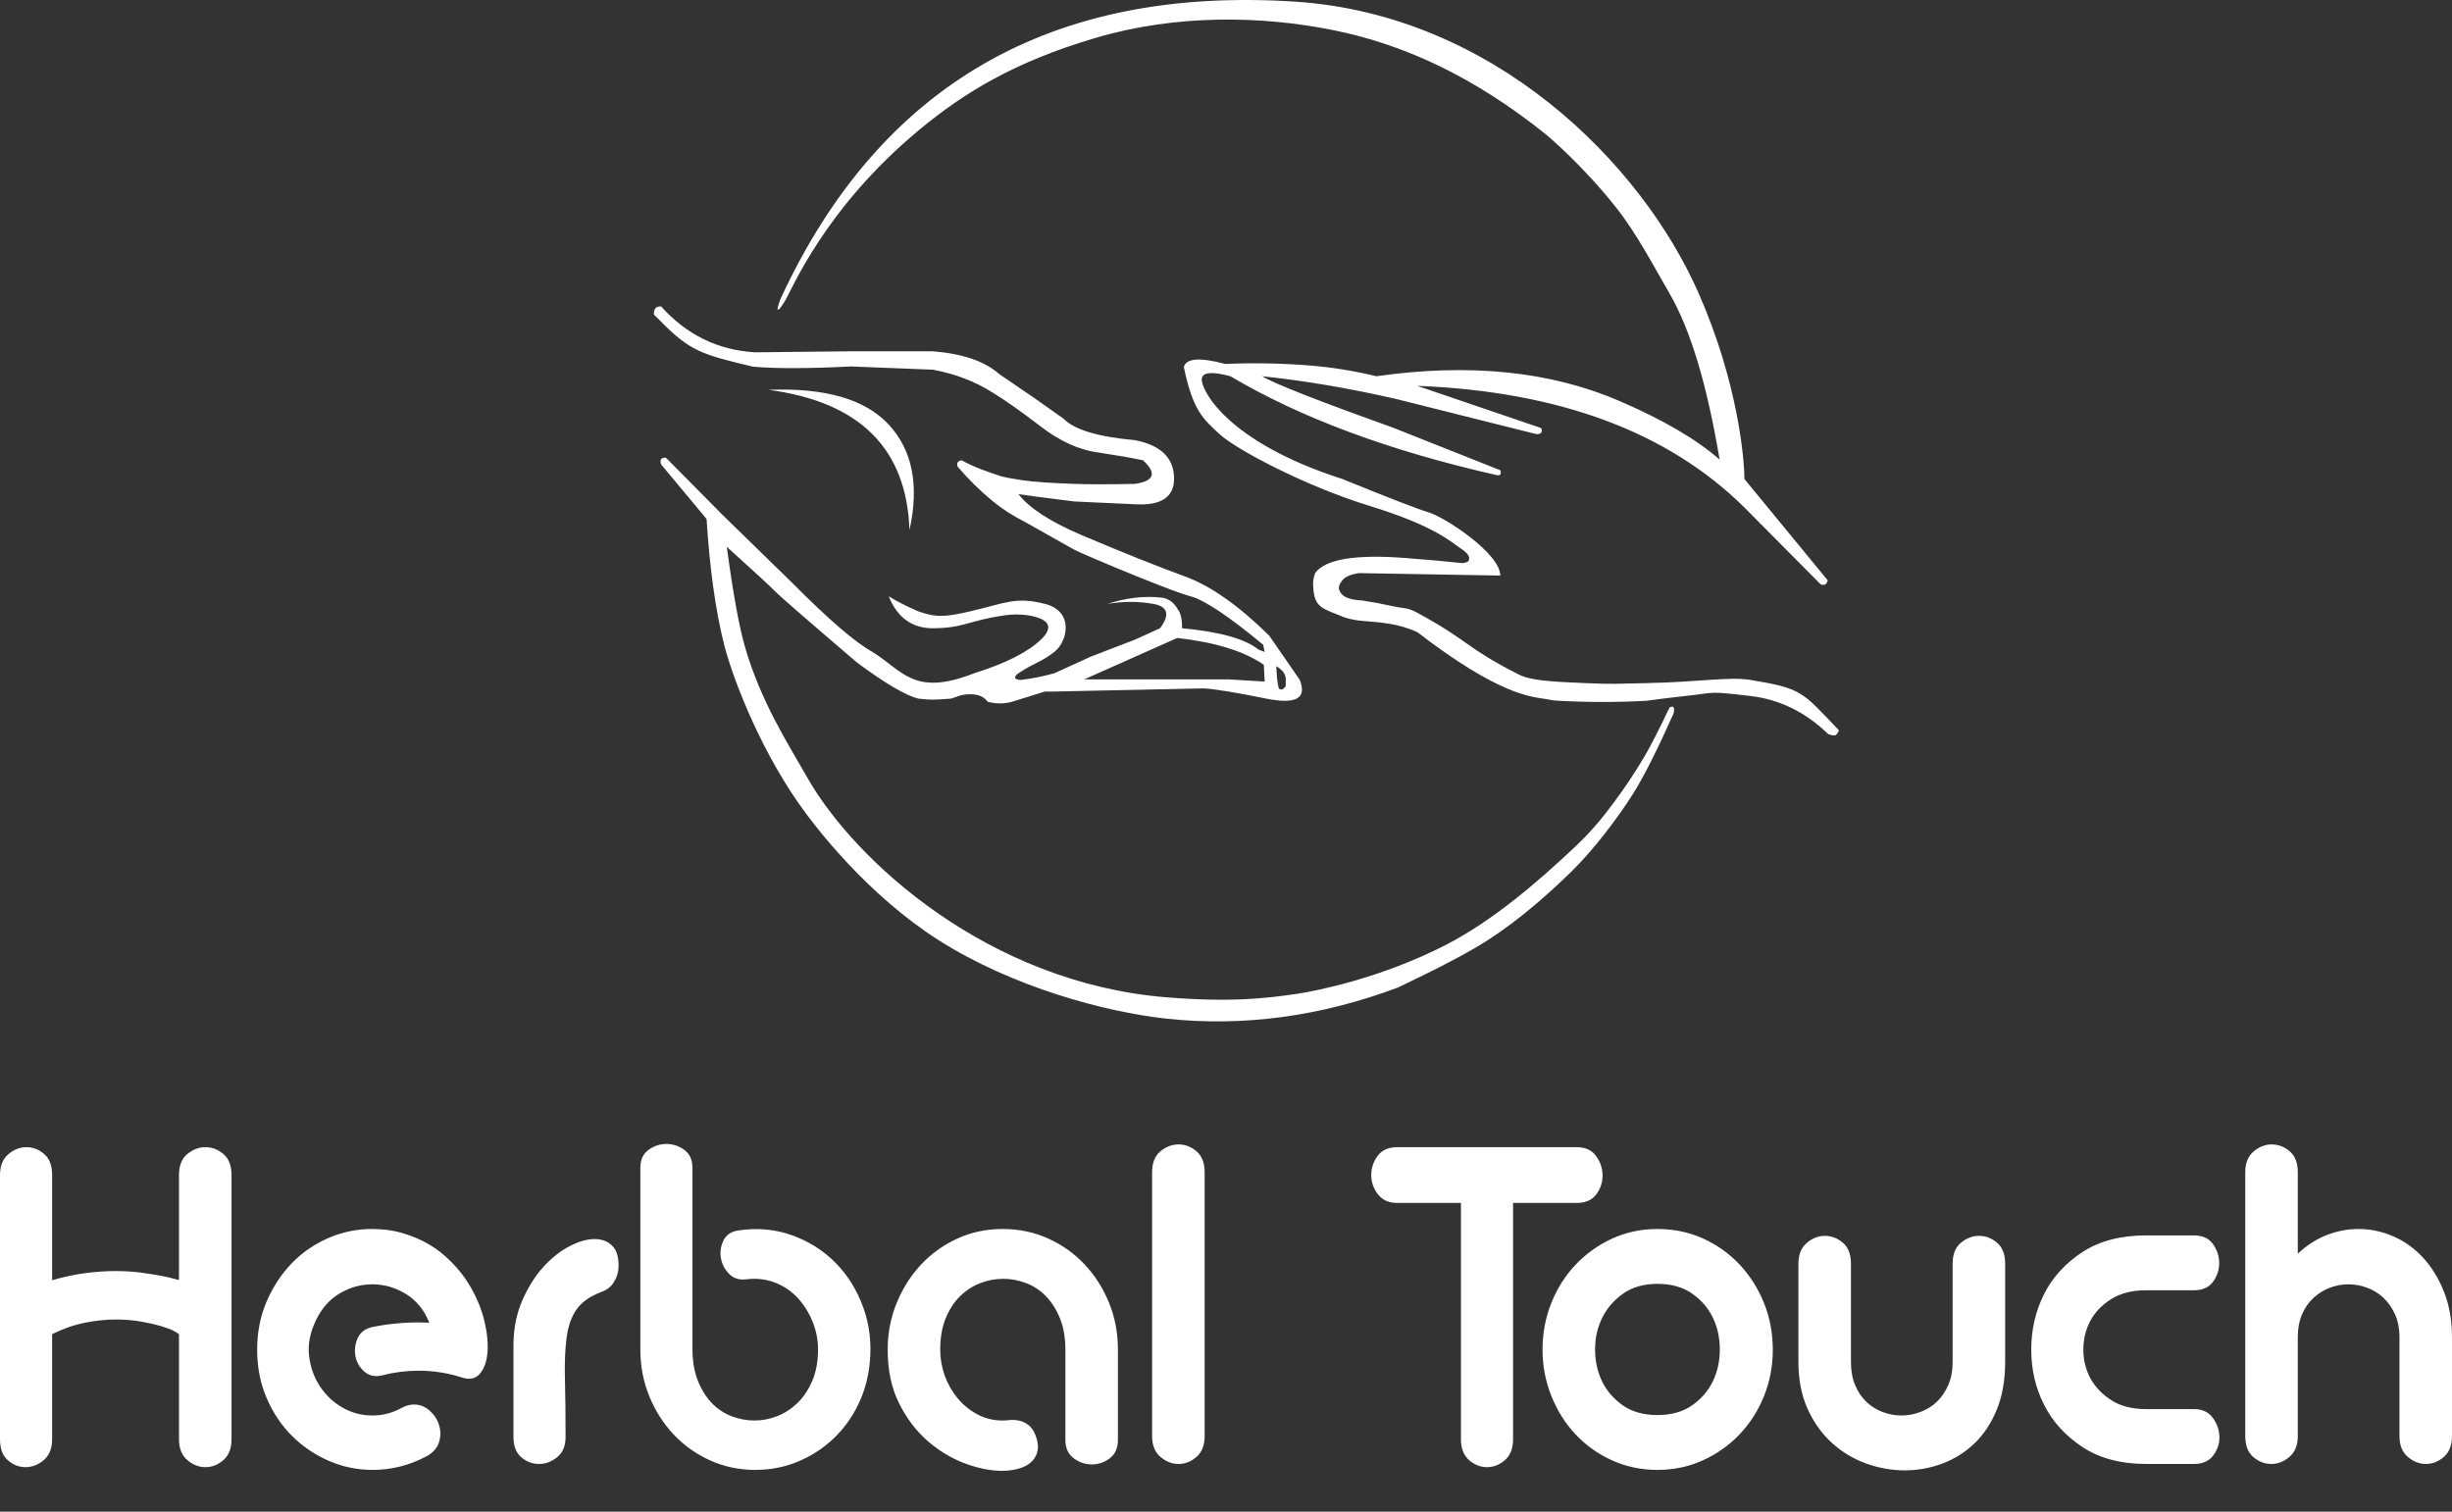
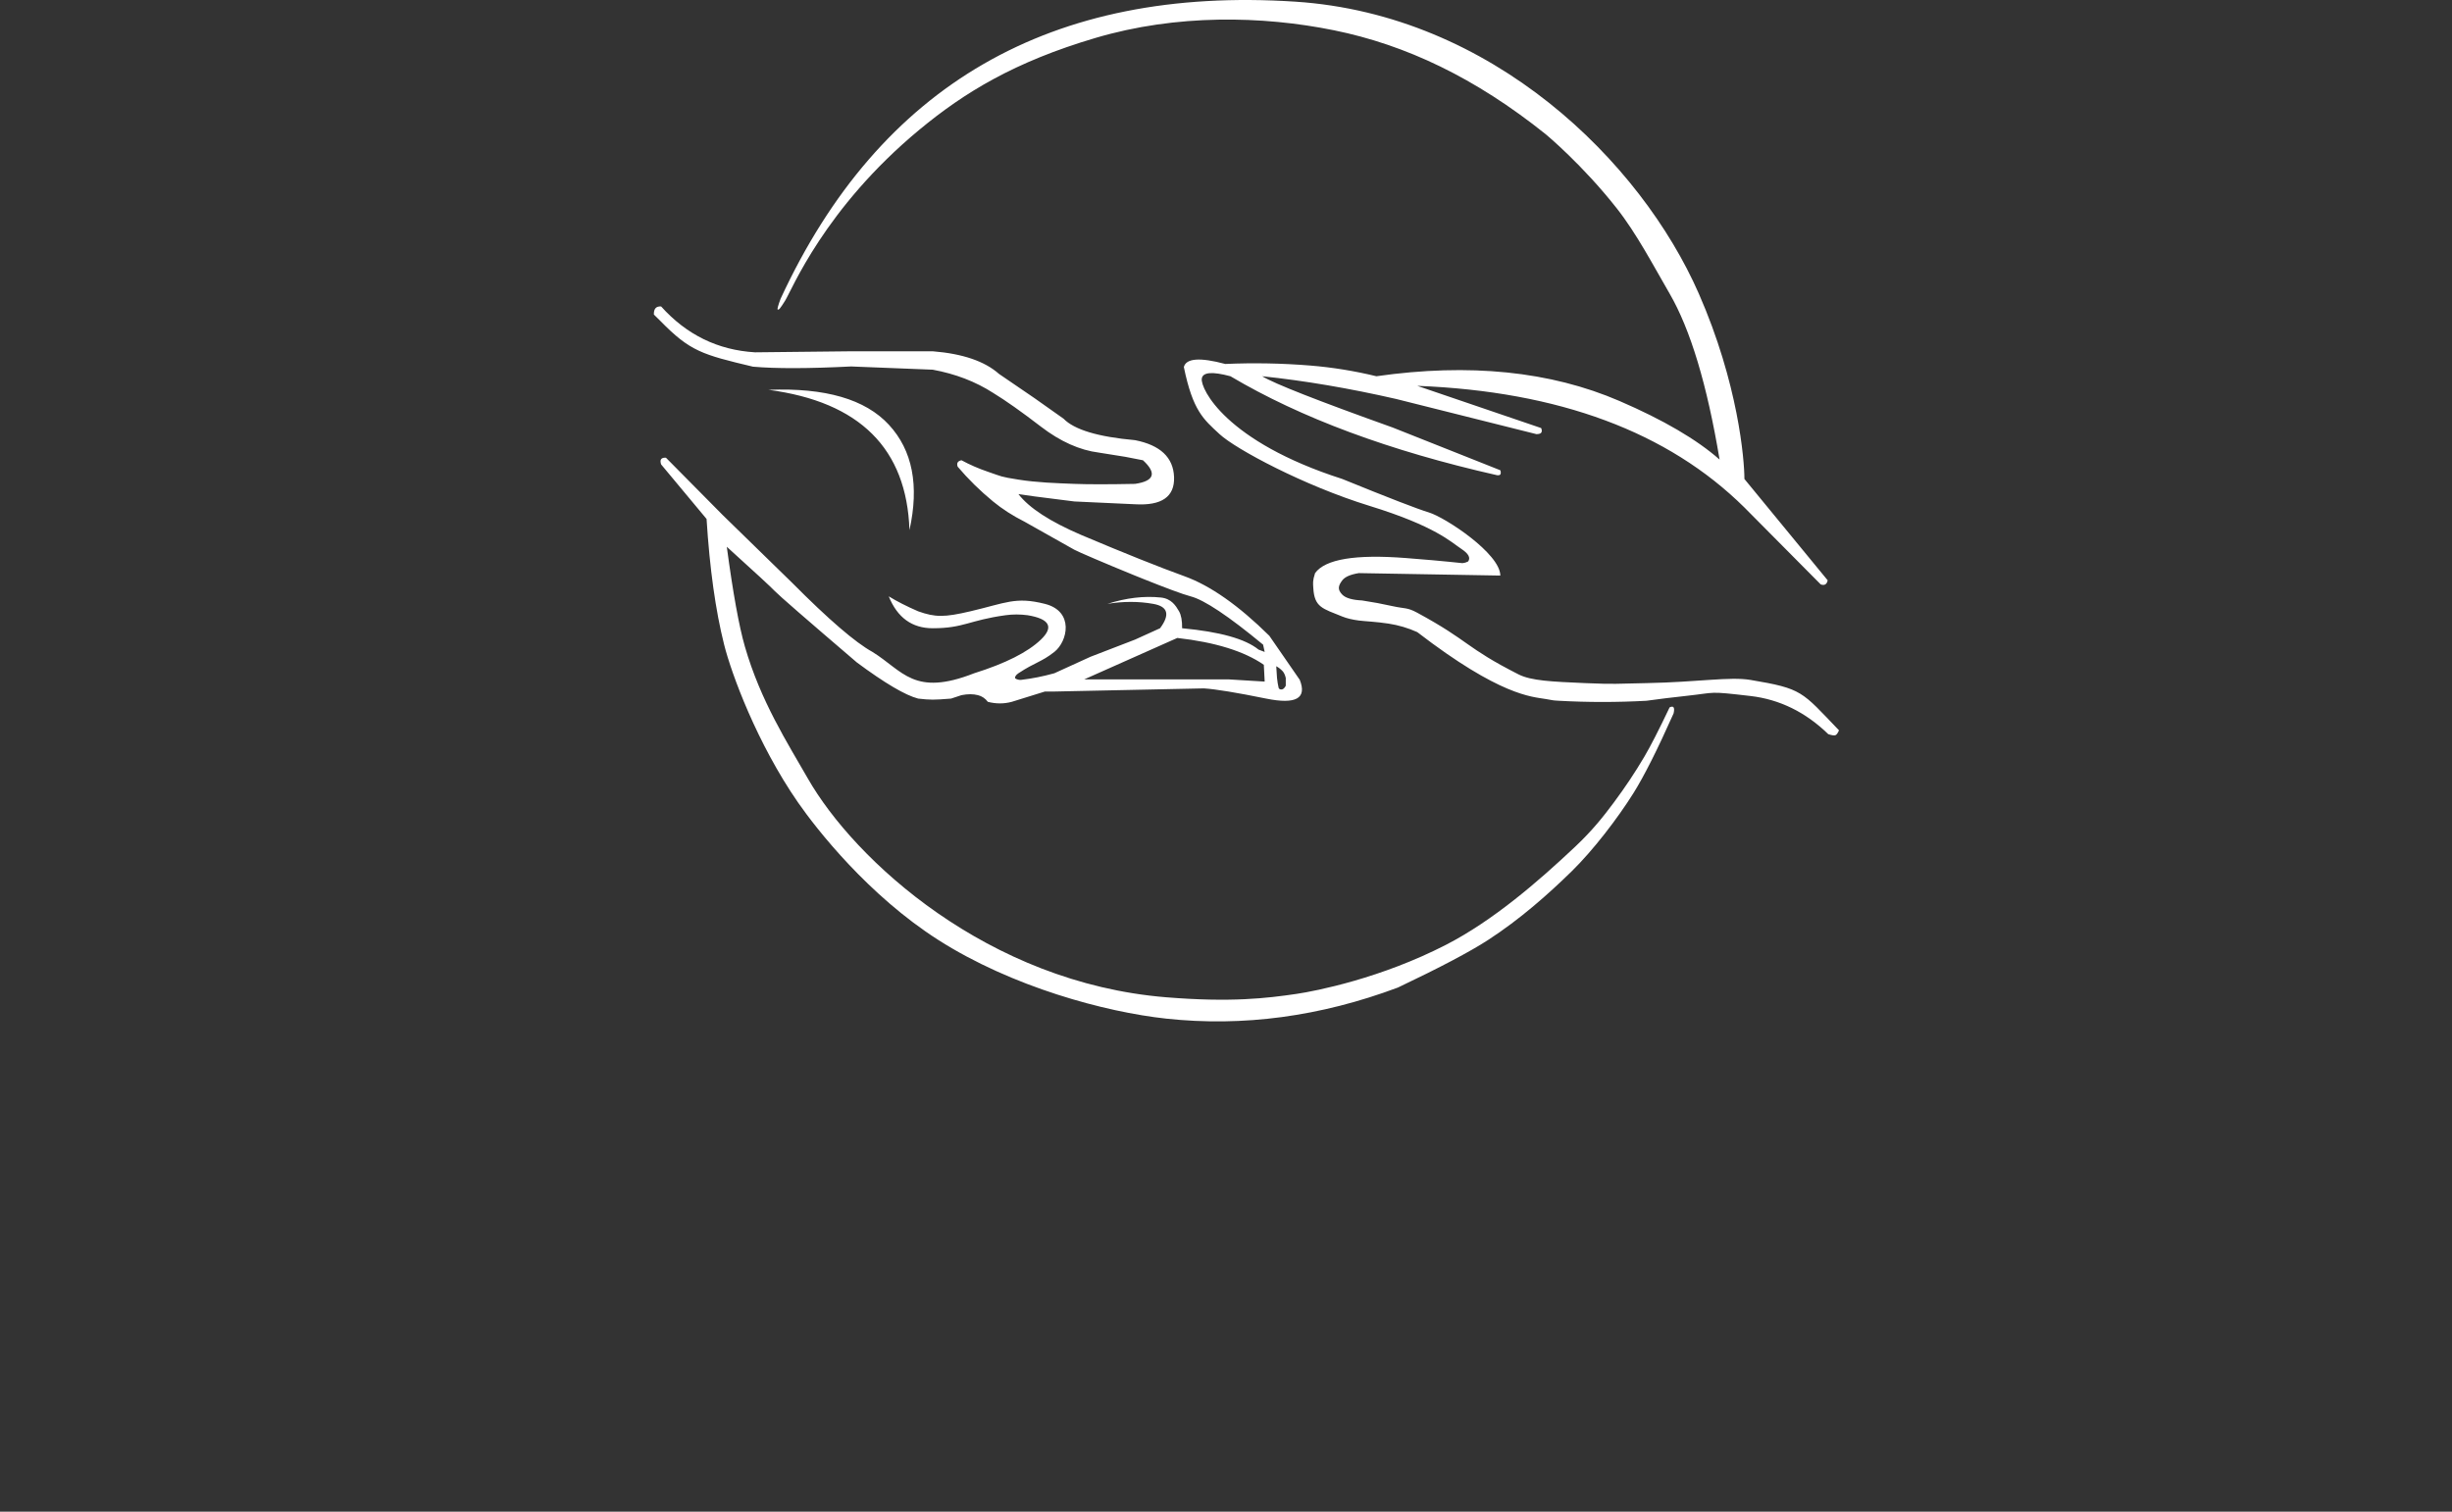
<svg xmlns="http://www.w3.org/2000/svg" width="120px" height="74px" viewBox="0 0 120 74" version="1.1">
  <rect x="0" y="0" width="120" height="74" fill="#333333" stroke="none" />
  <title>logo-3</title>
  <g id="logo-3" stroke="none" stroke-width="1" fill="none" fill-rule="evenodd">
    <path d="M32.354,15.001 C33.6,16.389 35.132,17.138 36.95,17.247 L41.677,17.196 L45.647,17.196 C47.11,17.313 48.191,17.682 48.89,18.303 L50.627,19.49 C51.575,20.16 52.049,20.495 52.049,20.495 C52.573,21.035 53.74,21.386 55.548,21.547 C56.787,21.791 57.424,22.395 57.458,23.356 C57.491,24.318 56.855,24.761 55.548,24.685 L52.58,24.548 L50.627,24.3 L49.841,24.187 C50.365,24.866 51.387,25.531 52.905,26.183 C55.025,27.079 56.714,27.755 57.974,28.211 C59.234,28.667 60.616,29.637 62.12,31.122 L63.61,33.28 C63.972,34.188 63.424,34.494 61.968,34.198 C60.511,33.902 59.495,33.735 58.917,33.698 L51.598,33.852 L51.137,33.852 L49.516,34.356 C49.324,34.407 49.132,34.433 48.94,34.433 C48.741,34.433 48.543,34.407 48.344,34.356 C48.217,34.187 48.055,34.078 47.859,34.029 C47.626,33.969 47.358,33.969 47.056,34.029 L46.545,34.198 C46.14,34.232 45.841,34.249 45.647,34.249 C45.454,34.249 45.216,34.232 44.935,34.198 C44.304,34.034 43.304,33.444 41.934,32.428 C39.443,30.297 38.104,29.132 37.918,28.934 C37.731,28.737 36.948,28.013 35.569,26.765 C35.872,29.026 36.167,30.653 36.453,31.646 C37.225,34.326 38.551,36.386 39.532,38.103 C41.821,42.111 48.344,48.109 57.071,48.819 C60.253,49.078 61.993,48.867 63.453,48.653 C64.425,48.51 67.601,47.881 70.773,46.247 C73.068,45.065 75.263,43.169 77.086,41.451 C77.935,40.65 78.49,39.945 78.979,39.286 C79.558,38.506 80.012,37.822 80.466,37.055 C80.768,36.545 81.183,35.736 81.71,34.627 C81.81,34.581 81.874,34.581 81.904,34.627 C81.939,34.68 81.939,34.78 81.904,34.925 C81.112,36.702 80.456,38.004 79.937,38.831 C79.163,40.064 77.963,41.63 76.915,42.655 C75.771,43.773 74.401,44.991 72.825,46.015 C71.944,46.587 70.474,47.363 68.415,48.342 C64.612,49.764 60.83,50.271 57.071,49.864 C54.08,49.54 49.531,48.315 45.923,46.015 C42.507,43.836 39.973,40.605 39.057,39.286 C37.047,36.388 35.794,32.974 35.439,31.558 C35.018,29.885 34.732,27.833 34.579,25.404 L32.354,22.733 C32.317,22.615 32.317,22.53 32.354,22.479 C32.396,22.421 32.476,22.397 32.592,22.407 L35.361,25.205 L38.749,28.511 C40.549,30.323 41.865,31.457 42.699,31.914 C44.2,32.846 44.721,34.116 47.674,32.958 C49.209,32.476 50.298,31.927 50.941,31.31 C51.584,30.693 51.367,30.295 50.289,30.116 C49.922,30.068 49.564,30.068 49.214,30.116 C47.418,30.363 47.168,30.754 45.647,30.754 C44.634,30.754 43.916,30.233 43.495,29.193 C43.895,29.438 44.374,29.683 44.935,29.925 C45.771,30.223 46.218,30.223 47.488,29.925 C49.232,29.517 49.695,29.197 51.137,29.561 C52.58,29.925 52.254,31.399 51.598,31.914 C50.941,32.428 50.67,32.409 49.841,32.958 C49.709,33.045 49.675,33.129 49.675,33.187 C49.675,33.219 49.822,33.3 49.982,33.28 C50.517,33.217 51.055,33.109 51.598,32.958 L53.369,32.15 L55.548,31.31 L56.773,30.754 C57.27,30.087 57.159,29.689 56.44,29.561 C55.72,29.433 54.972,29.433 54.196,29.561 C55.115,29.268 55.987,29.164 56.811,29.25 C57.327,29.303 57.544,29.652 57.702,29.925 C57.807,30.108 57.857,30.384 57.852,30.754 C59.699,30.926 60.946,31.274 61.592,31.799 L61.893,31.914 L61.816,31.558 C60.118,30.153 58.935,29.365 58.269,29.193 C57.882,29.093 56.984,28.753 56.013,28.364 L55.523,28.167 C54.13,27.6 52.734,27.001 52.58,26.912 C52.392,26.804 51.579,26.346 50.141,25.539 C49.563,25.248 49.05,24.918 48.6,24.548 C47.959,24.02 47.381,23.452 46.867,22.844 C46.838,22.757 46.838,22.689 46.867,22.64 C46.901,22.584 46.964,22.547 47.056,22.531 C47.462,22.751 47.891,22.938 48.344,23.092 C49.058,23.335 48.94,23.335 49.841,23.478 C50.743,23.622 51.688,23.652 52.58,23.687 C53.252,23.713 54.242,23.713 55.548,23.687 C56.493,23.548 56.622,23.162 55.937,22.531 L55.074,22.363 L53.785,22.157 C52.839,22.038 51.891,21.613 50.941,20.884 C49.991,20.154 49.211,19.603 48.6,19.231 C47.742,18.679 46.758,18.301 45.647,18.097 C42.984,17.992 41.652,17.939 41.652,17.939 C39.571,18.044 37.971,18.048 36.852,17.95 C34.358,17.357 33.774,17.196 32.331,15.724 L32.001,15.399 C31.995,15.259 32.022,15.155 32.082,15.087 C32.14,15.022 32.231,14.994 32.354,15.001 Z M63.387,0.081 C73.023,0.71 80.298,7.903 83.135,14.365 C85.069,18.767 85.371,22.512 85.371,23.447 L89.446,28.408 C89.425,28.508 89.386,28.574 89.328,28.608 C89.272,28.641 89.198,28.641 89.105,28.608 L85.371,24.843 C81.63,21.144 76.292,19.159 69.36,18.888 L75.423,20.954 C75.467,21.051 75.467,21.128 75.423,21.186 C75.39,21.228 75.313,21.25 75.192,21.252 L68.324,19.53 C66.031,19.006 63.846,18.635 61.77,18.418 C62.359,18.779 64.487,19.615 68.155,20.927 L73.425,23.02 C73.456,23.11 73.456,23.179 73.425,23.225 C73.402,23.259 73.348,23.272 73.263,23.262 C68.009,22.074 63.66,20.459 60.217,18.418 C59.318,18.177 58.85,18.218 58.814,18.543 C58.758,19.029 59.964,21.609 65.692,23.447 C67.978,24.378 69.389,24.923 69.925,25.084 C70.729,25.325 73.425,27.101 73.425,28.175 L66.5,28.055 C66.091,28.121 65.822,28.238 65.692,28.408 C65.483,28.681 65.452,28.866 65.692,29.11 C65.855,29.276 66.179,29.371 66.661,29.394 C67.167,29.471 67.665,29.563 68.155,29.673 C68.769,29.809 68.858,29.723 69.36,29.995 C71.938,31.393 71.697,31.683 74.315,33.012 C74.936,33.327 75.935,33.368 77.578,33.44 C79.065,33.504 79.078,33.468 80.577,33.44 C83.124,33.391 84.651,33.114 85.669,33.284 C88.223,33.713 88.161,33.836 90,35.752 C89.939,35.891 89.88,35.971 89.822,35.991 C89.763,36.012 89.647,35.995 89.475,35.939 C88.364,34.86 87.095,34.237 85.669,34.071 C83.529,33.822 84.052,33.902 82.474,34.071 C81.841,34.139 81.209,34.216 80.577,34.304 C79.138,34.383 77.71,34.383 76.293,34.304 C75.967,34.286 76.044,34.286 75.649,34.219 C74.964,34.103 73.425,34.071 69.36,30.943 C68.913,30.741 68.446,30.603 67.96,30.528 C67.34,30.432 66.801,30.415 66.5,30.376 C66.198,30.337 65.906,30.269 65.692,30.181 C64.731,29.788 64.324,29.738 64.272,28.775 C64.261,28.557 64.232,28.442 64.359,28.055 C64.855,27.371 66.336,27.125 68.802,27.317 C70.908,27.481 71.397,27.557 71.545,27.565 L71.585,27.565 C71.592,27.565 71.598,27.564 71.603,27.562 C71.637,27.552 71.679,27.567 71.85,27.485 C71.978,27.307 71.871,27.104 71.527,26.876 C71.012,26.534 70.244,25.756 67.025,24.764 C63.805,23.771 60.472,21.982 59.685,21.252 C58.898,20.522 58.378,20.114 57.937,17.966 C58.051,17.535 58.726,17.486 59.964,17.817 C61.354,17.756 62.74,17.782 64.123,17.894 C65.205,17.982 66.284,18.157 67.36,18.418 C71.913,17.769 75.878,18.172 79.256,19.629 C81.402,20.555 83.036,21.511 84.156,22.497 C83.545,18.835 82.728,16.124 81.706,14.365 C80.925,13.02 80.1,11.44 79.125,10.2 C77.444,8.063 75.674,6.593 75.649,6.573 C72.197,3.806 68.798,2.195 65.284,1.482 C61.77,0.769 57.585,0.684 53.621,1.854 C49.656,3.024 47.196,4.526 44.998,6.347 C40.346,10.2 38.746,14.209 38.422,14.721 C38.178,15.108 38.125,15.173 38.063,15.153 C38.029,15.142 38.076,14.965 38.203,14.622 C43.051,4.149 51.446,-0.698 63.387,0.081 Z M62.459,32.614 C62.473,32.806 62.485,32.996 62.496,33.183 C62.516,33.37 62.541,33.521 62.568,33.634 C62.575,33.712 62.622,33.752 62.71,33.752 C62.774,33.752 62.832,33.712 62.886,33.634 L62.925,33.568 L62.925,33.187 C62.888,33.033 62.834,32.92 62.763,32.846 C62.666,32.746 62.565,32.669 62.459,32.614 Z M57.617,31.229 L53.058,33.259 L60.151,33.259 L61.893,33.365 L61.851,32.543 C60.888,31.878 59.477,31.44 57.617,31.229 Z M43.503,20.794 C44.658,22.046 44.993,23.765 44.509,25.95 C44.375,21.961 42.076,19.672 37.611,19.083 C40.385,18.972 42.349,19.542 43.503,20.794 Z" id="Logo-Copy-2" fill="#FFFFFF" />
-     <path d="M0,57.522 C0,57.074 0.136,56.735 0.408,56.503 C0.679,56.272 0.976,56.157 1.296,56.157 C1.617,56.157 1.906,56.269 2.164,56.492 C2.422,56.716 2.551,57.059 2.551,57.522 L2.551,62.669 C3.122,62.504 3.666,62.389 4.181,62.322 C4.697,62.255 5.178,62.221 5.624,62.221 C6.098,62.221 6.526,62.247 6.909,62.299 C7.293,62.352 7.62,62.404 7.892,62.456 C8.164,62.508 8.376,62.557 8.53,62.601 C8.683,62.646 8.76,62.661 8.76,62.646 L8.76,57.522 C8.76,57.059 8.895,56.716 9.167,56.492 C9.439,56.269 9.735,56.157 10.056,56.157 C10.376,56.157 10.669,56.269 10.934,56.492 C11.199,56.716 11.331,57.059 11.331,57.522 L11.331,70.456 C11.331,70.903 11.199,71.243 10.934,71.474 C10.669,71.705 10.376,71.821 10.056,71.821 C9.735,71.821 9.439,71.705 9.167,71.474 C8.895,71.243 8.76,70.903 8.76,70.456 L8.76,65.331 C8.76,65.302 8.683,65.246 8.53,65.164 C8.376,65.082 8.16,65 7.882,64.917 C7.603,64.835 7.275,64.761 6.899,64.694 C6.523,64.627 6.111,64.593 5.666,64.593 C5.192,64.593 4.69,64.645 4.16,64.75 C3.631,64.854 3.094,65.041 2.551,65.309 L2.551,70.456 C2.551,70.903 2.415,71.243 2.143,71.474 C1.871,71.705 1.575,71.821 1.254,71.821 C0.934,71.821 0.645,71.709 0.387,71.485 C0.129,71.262 0,70.918 0,70.456 L0,57.522 Z M12.585,66.07 C12.585,65.22 12.739,64.436 13.045,63.72 C13.352,63.004 13.76,62.381 14.268,61.852 C14.777,61.322 15.373,60.908 16.056,60.61 C16.739,60.311 17.456,60.162 18.209,60.162 C18.488,60.162 18.76,60.181 19.024,60.218 C19.289,60.255 19.561,60.319 19.84,60.408 C20.592,60.647 21.233,61.001 21.763,61.471 C22.293,61.941 22.718,62.456 23.038,63.015 C23.359,63.575 23.585,64.142 23.718,64.716 C23.85,65.29 23.895,65.798 23.854,66.238 C23.812,66.678 23.686,67.017 23.477,67.256 C23.268,67.495 22.983,67.554 22.62,67.435 C21.923,67.211 21.213,67.099 20.488,67.099 C20.195,67.099 19.899,67.118 19.599,67.155 C19.3,67.193 19.01,67.248 18.732,67.323 C18.369,67.413 18.07,67.353 17.833,67.144 C17.596,66.935 17.449,66.682 17.394,66.383 C17.338,66.085 17.376,65.79 17.509,65.499 C17.641,65.208 17.895,65.026 18.272,64.951 C19.178,64.772 20.091,64.705 21.01,64.75 C20.76,64.123 20.376,63.653 19.861,63.34 C19.345,63.027 18.801,62.87 18.23,62.87 C17.659,62.87 17.122,63.019 16.62,63.317 C16.118,63.616 15.728,64.063 15.449,64.66 C15.171,65.242 15.063,65.809 15.125,66.361 C15.188,66.913 15.362,67.409 15.648,67.849 C15.934,68.289 16.303,68.64 16.756,68.901 C17.209,69.162 17.7,69.292 18.23,69.292 C18.732,69.292 19.213,69.166 19.672,68.912 C19.868,68.807 20.063,68.755 20.258,68.755 C20.551,68.755 20.808,68.856 21.031,69.057 C21.254,69.259 21.408,69.497 21.491,69.773 C21.575,70.049 21.571,70.329 21.481,70.613 C21.39,70.896 21.178,71.127 20.843,71.306 C20.411,71.53 19.979,71.694 19.547,71.799 C19.115,71.903 18.676,71.955 18.23,71.955 C17.491,71.955 16.784,71.81 16.108,71.519 C15.432,71.228 14.833,70.825 14.31,70.31 C13.787,69.796 13.369,69.177 13.056,68.453 C12.742,67.73 12.585,66.935 12.585,66.07 Z M27.679,70.344 C27.679,70.777 27.544,71.105 27.272,71.329 C27,71.552 26.704,71.664 26.383,71.664 C26.063,71.664 25.774,71.556 25.516,71.34 C25.258,71.124 25.129,70.792 25.129,70.344 L25.129,65.757 C25.143,64.981 25.289,64.276 25.568,63.642 C25.847,63.008 26.185,62.471 26.582,62.031 C26.979,61.591 27.404,61.251 27.857,61.013 C28.31,60.774 28.725,60.655 29.101,60.655 C29.449,60.655 29.732,60.759 29.948,60.968 C30.164,61.177 30.272,61.497 30.272,61.93 C30.272,61.885 30.272,61.915 30.272,62.02 C30.272,62.124 30.251,62.251 30.209,62.4 C30.167,62.549 30.087,62.706 29.969,62.87 C29.85,63.034 29.666,63.161 29.415,63.25 C28.871,63.459 28.474,63.739 28.223,64.09 C27.972,64.44 27.808,64.899 27.732,65.466 C27.655,66.033 27.627,66.715 27.648,67.513 C27.669,68.311 27.679,69.255 27.679,70.344 Z M31.338,57.164 C31.338,56.776 31.47,56.485 31.735,56.291 C32,56.097 32.293,56 32.613,56 C32.934,56 33.226,56.097 33.491,56.291 C33.756,56.485 33.889,56.776 33.889,57.164 L33.889,66.048 C33.889,66.629 33.976,67.14 34.15,67.58 C34.324,68.021 34.551,68.386 34.829,68.677 C35.108,68.968 35.432,69.184 35.801,69.326 C36.171,69.468 36.544,69.538 36.92,69.538 C37.31,69.538 37.69,69.464 38.059,69.315 C38.429,69.166 38.76,68.945 39.052,68.655 C39.345,68.364 39.582,68.002 39.763,67.569 C39.944,67.137 40.035,66.629 40.035,66.048 C40.035,65.6 39.948,65.156 39.774,64.716 C39.599,64.276 39.359,63.888 39.052,63.552 C38.746,63.217 38.376,62.963 37.944,62.792 C37.512,62.62 37.038,62.564 36.523,62.624 C36.174,62.669 35.892,62.579 35.676,62.355 C35.46,62.131 35.328,61.87 35.279,61.572 C35.23,61.274 35.275,60.986 35.415,60.71 C35.554,60.434 35.805,60.274 36.167,60.229 C37.087,60.095 37.958,60.177 38.78,60.476 C39.603,60.774 40.31,61.225 40.902,61.829 C41.495,62.434 41.944,63.161 42.251,64.011 C42.557,64.862 42.662,65.764 42.564,66.719 C42.495,67.45 42.303,68.136 41.99,68.778 C41.676,69.419 41.268,69.975 40.767,70.445 C40.265,70.915 39.69,71.284 39.042,71.552 C38.394,71.821 37.7,71.955 36.962,71.955 C36.181,71.955 35.449,71.802 34.767,71.497 C34.084,71.191 33.488,70.769 32.979,70.232 C32.47,69.695 32.07,69.069 31.777,68.352 C31.484,67.636 31.338,66.868 31.338,66.048 L31.338,57.164 Z M43.443,66.07 C43.443,65.264 43.589,64.503 43.882,63.787 C44.174,63.071 44.571,62.445 45.073,61.908 C45.575,61.371 46.167,60.945 46.85,60.632 C47.533,60.319 48.272,60.162 49.066,60.162 C49.861,60.162 50.599,60.315 51.282,60.621 C51.965,60.927 52.561,61.348 53.07,61.885 C53.578,62.422 53.979,63.049 54.272,63.765 C54.564,64.481 54.711,65.249 54.711,66.07 L54.711,70.478 C54.711,70.881 54.578,71.183 54.314,71.385 C54.049,71.586 53.756,71.687 53.436,71.687 C53.115,71.687 52.819,71.586 52.547,71.385 C52.275,71.183 52.139,70.881 52.139,70.478 L52.139,66.07 C52.139,65.488 52.052,64.981 51.878,64.548 C51.704,64.116 51.477,63.754 51.199,63.463 C50.92,63.172 50.596,62.956 50.226,62.814 C49.857,62.672 49.484,62.601 49.108,62.601 C48.718,62.601 48.338,62.672 47.969,62.814 C47.599,62.956 47.268,63.172 46.976,63.463 C46.683,63.754 46.449,64.116 46.275,64.548 C46.101,64.981 46.014,65.488 46.014,66.07 C46.014,66.503 46.087,66.924 46.233,67.334 C46.38,67.745 46.589,68.114 46.861,68.442 C47.132,68.77 47.456,69.035 47.833,69.236 C48.209,69.438 48.62,69.538 49.066,69.538 C49.15,69.538 49.261,69.531 49.401,69.516 C49.54,69.501 49.69,69.509 49.85,69.538 C50.01,69.568 50.164,69.635 50.31,69.74 C50.456,69.844 50.578,70.016 50.676,70.255 C50.787,70.538 50.822,70.788 50.78,71.004 C50.739,71.221 50.641,71.403 50.488,71.552 C50.334,71.702 50.129,71.814 49.871,71.888 C49.613,71.963 49.331,72 49.024,72 C48.481,72 47.885,71.881 47.237,71.642 C46.589,71.403 45.983,71.041 45.418,70.557 C44.854,70.072 44.383,69.456 44.007,68.71 C43.631,67.965 43.443,67.084 43.443,66.07 Z M56.383,57.387 C56.383,56.925 56.519,56.582 56.791,56.358 C57.063,56.134 57.359,56.022 57.679,56.022 C58,56.022 58.293,56.134 58.557,56.358 C58.822,56.582 58.955,56.925 58.955,57.387 L58.955,70.299 C58.955,70.747 58.822,71.086 58.557,71.317 C58.293,71.549 58,71.664 57.679,71.664 C57.359,71.664 57.063,71.549 56.791,71.317 C56.519,71.086 56.383,70.747 56.383,70.299 L56.383,57.387 Z M81.115,60.162 C81.909,60.162 82.648,60.315 83.331,60.621 C84.014,60.927 84.61,61.348 85.118,61.885 C85.627,62.422 86.028,63.049 86.321,63.765 C86.613,64.481 86.76,65.249 86.76,66.07 C86.76,66.876 86.617,67.633 86.331,68.341 C86.045,69.05 85.648,69.673 85.139,70.21 C84.631,70.747 84.031,71.172 83.341,71.485 C82.652,71.799 81.909,71.955 81.115,71.955 C80.321,71.955 79.578,71.799 78.889,71.485 C78.199,71.172 77.603,70.747 77.101,70.21 C76.599,69.673 76.206,69.046 75.92,68.33 C75.634,67.614 75.491,66.861 75.491,66.07 C75.491,65.264 75.634,64.503 75.92,63.787 C76.206,63.071 76.603,62.445 77.111,61.908 C77.62,61.371 78.216,60.945 78.899,60.632 C79.582,60.319 80.321,60.162 81.115,60.162 Z M77.164,56.157 C77.582,56.157 77.895,56.298 78.105,56.582 C78.314,56.865 78.422,57.179 78.429,57.522 C78.436,57.865 78.334,58.178 78.125,58.462 C77.916,58.745 77.596,58.887 77.164,58.887 L74.049,58.887 L74.049,70.456 C74.049,70.903 73.916,71.243 73.652,71.474 C73.387,71.705 73.094,71.821 72.774,71.821 C72.453,71.821 72.16,71.705 71.895,71.474 C71.631,71.243 71.498,70.903 71.498,70.456 L71.498,58.887 L68.383,58.887 C67.965,58.887 67.648,58.745 67.432,58.462 C67.216,58.178 67.108,57.865 67.108,57.522 C67.108,57.179 67.213,56.865 67.422,56.582 C67.631,56.298 67.951,56.157 68.383,56.157 L77.164,56.157 Z M81.115,62.848 C80.446,62.848 79.885,63.008 79.432,63.329 C78.979,63.649 78.638,64.045 78.408,64.515 C78.178,64.985 78.063,65.499 78.063,66.059 C78.063,66.618 78.174,67.133 78.397,67.603 C78.62,68.073 78.958,68.468 79.411,68.789 C79.864,69.11 80.432,69.27 81.115,69.27 C81.798,69.27 82.366,69.11 82.819,68.789 C83.272,68.468 83.61,68.073 83.833,67.603 C84.056,67.133 84.167,66.618 84.167,66.059 C84.167,65.499 84.056,64.985 83.833,64.515 C83.61,64.045 83.272,63.649 82.819,63.329 C82.366,63.008 81.798,62.848 81.115,62.848 Z M98.132,66.674 C98.132,67.569 97.993,68.352 97.714,69.024 C97.436,69.695 97.066,70.247 96.606,70.68 C96.146,71.112 95.624,71.437 95.038,71.653 C94.453,71.869 93.847,71.978 93.22,71.978 C92.578,71.978 91.948,71.866 91.328,71.642 C90.707,71.418 90.15,71.083 89.655,70.635 C89.16,70.187 88.763,69.632 88.463,68.968 C88.164,68.304 88.014,67.539 88.014,66.674 L88.014,61.863 C88.014,61.415 88.15,61.076 88.422,60.845 C88.693,60.614 88.99,60.498 89.31,60.498 C89.631,60.498 89.923,60.61 90.188,60.834 C90.453,61.057 90.585,61.4 90.585,61.863 L90.585,66.674 C90.585,67.107 90.655,67.487 90.794,67.815 C90.934,68.144 91.118,68.416 91.348,68.632 C91.578,68.848 91.843,69.013 92.143,69.124 C92.443,69.236 92.746,69.292 93.052,69.292 C93.359,69.292 93.666,69.236 93.972,69.124 C94.279,69.013 94.547,68.848 94.777,68.632 C95.007,68.416 95.195,68.144 95.341,67.815 C95.488,67.487 95.561,67.107 95.561,66.674 L95.561,61.863 C95.561,61.4 95.697,61.057 95.969,60.834 C96.24,60.61 96.537,60.498 96.857,60.498 C97.178,60.498 97.47,60.61 97.735,60.834 C98,61.057 98.132,61.4 98.132,61.863 L98.132,66.674 Z M105.031,71.664 C103.791,71.664 102.753,71.388 101.916,70.836 C101.08,70.284 100.453,69.594 100.035,68.766 C99.617,67.938 99.408,67.04 99.408,66.07 C99.408,65.1 99.613,64.201 100.024,63.373 C100.436,62.545 101.059,61.855 101.895,61.303 C102.732,60.752 103.777,60.476 105.031,60.476 L107.373,60.476 C107.791,60.476 108.101,60.617 108.303,60.901 C108.505,61.184 108.606,61.494 108.606,61.829 C108.606,62.165 108.505,62.471 108.303,62.747 C108.101,63.023 107.791,63.161 107.373,63.161 L105.031,63.161 C104.348,63.161 103.777,63.306 103.317,63.597 C102.857,63.888 102.516,64.246 102.293,64.671 C102.07,65.097 101.958,65.563 101.958,66.07 C101.958,66.577 102.073,67.043 102.303,67.469 C102.533,67.894 102.875,68.252 103.328,68.543 C103.78,68.834 104.348,68.979 105.031,68.979 L107.373,68.979 C107.777,68.979 108.084,69.121 108.293,69.404 C108.502,69.688 108.61,69.997 108.617,70.333 C108.624,70.669 108.523,70.974 108.314,71.25 C108.105,71.526 107.791,71.664 107.373,71.664 L105.031,71.664 Z M112.453,70.299 C112.453,70.747 112.317,71.086 112.045,71.317 C111.774,71.549 111.477,71.664 111.157,71.664 C110.836,71.664 110.544,71.552 110.279,71.329 C110.014,71.105 109.882,70.762 109.882,70.299 L109.882,57.387 C109.882,56.94 110.017,56.6 110.289,56.369 C110.561,56.138 110.857,56.022 111.178,56.022 C111.498,56.022 111.791,56.134 112.056,56.358 C112.321,56.582 112.453,56.925 112.453,57.387 L112.453,61.371 C112.899,60.953 113.376,60.647 113.885,60.453 C114.394,60.259 114.906,60.162 115.422,60.162 C116.007,60.162 116.575,60.282 117.125,60.52 C117.676,60.759 118.164,61.11 118.589,61.572 C119.014,62.034 119.355,62.594 119.613,63.25 C119.871,63.907 120,64.645 120,65.466 L120,70.299 C120,70.747 119.868,71.086 119.603,71.317 C119.338,71.549 119.045,71.664 118.725,71.664 C118.404,71.664 118.108,71.549 117.836,71.317 C117.564,71.086 117.429,70.747 117.429,70.299 L117.429,65.466 C117.429,65.033 117.355,64.656 117.209,64.336 C117.063,64.015 116.875,63.746 116.645,63.53 C116.415,63.314 116.15,63.15 115.85,63.038 C115.551,62.926 115.247,62.87 114.941,62.87 C114.62,62.87 114.314,62.926 114.021,63.038 C113.728,63.15 113.463,63.314 113.226,63.53 C112.99,63.746 112.801,64.015 112.662,64.336 C112.523,64.656 112.453,65.033 112.453,65.466 L112.453,70.299 Z" id="Combined-Shape-Copy-4" fill="#FFFFFF" fill-rule="nonzero" />
  </g>
</svg>